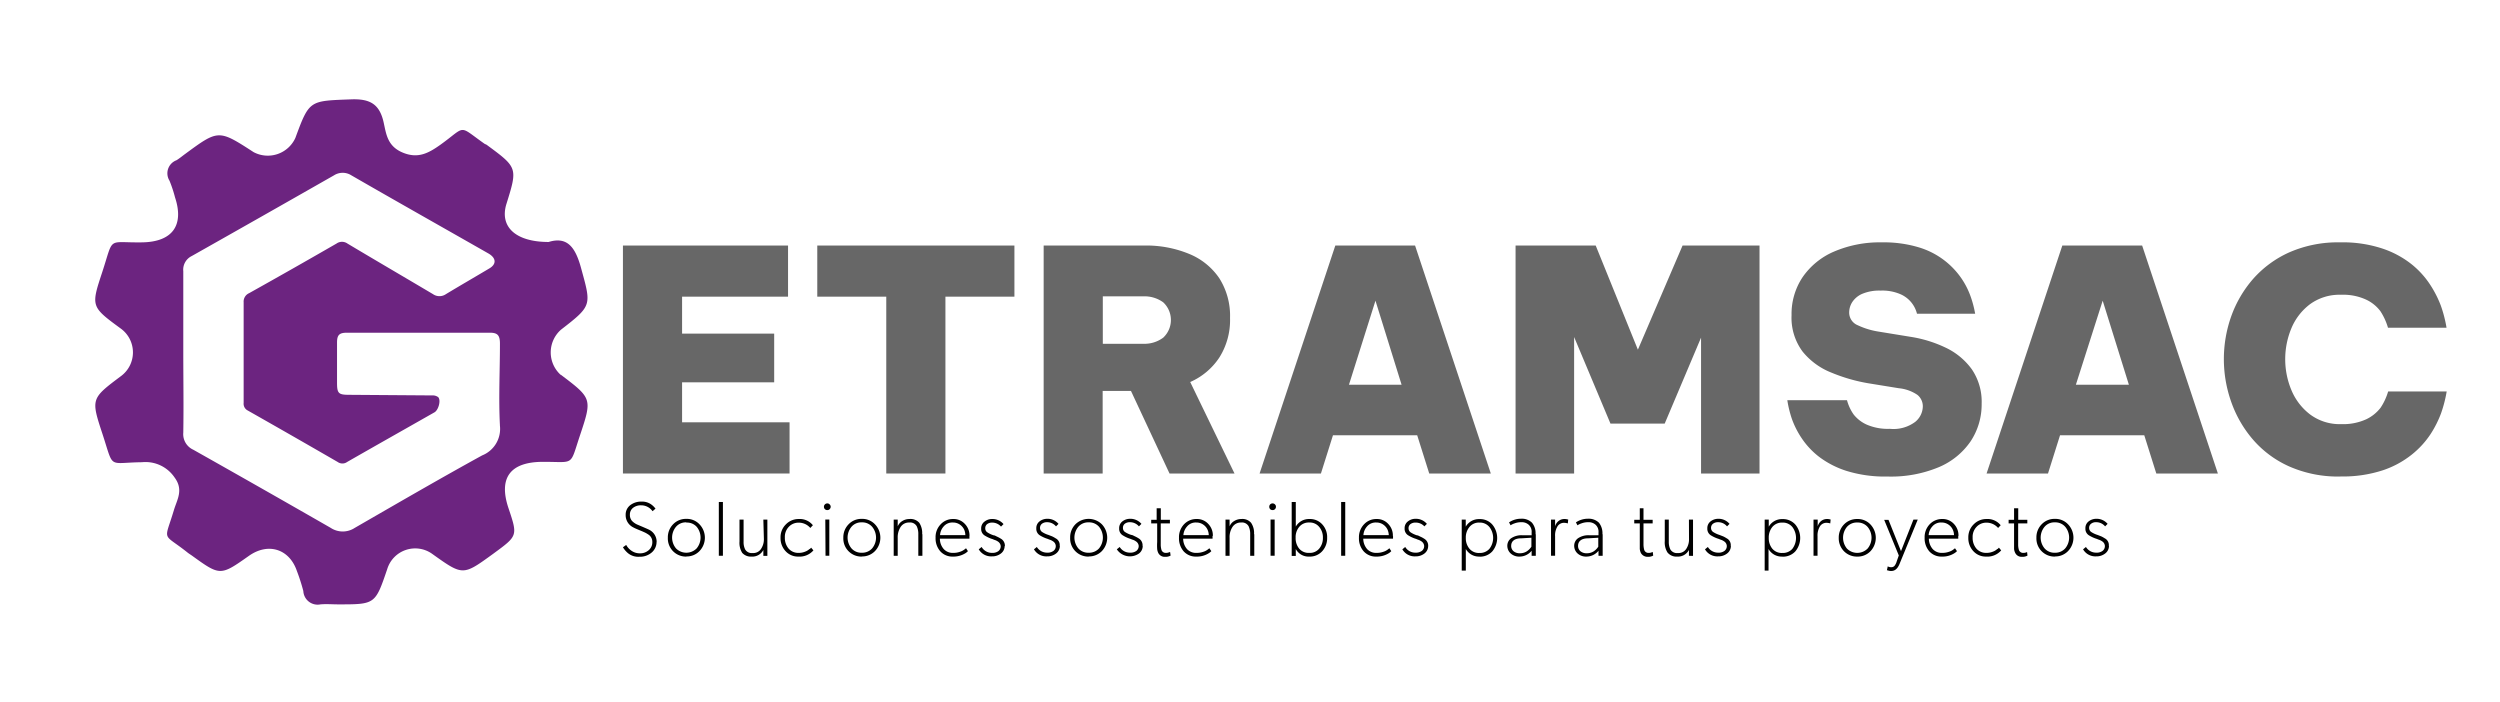
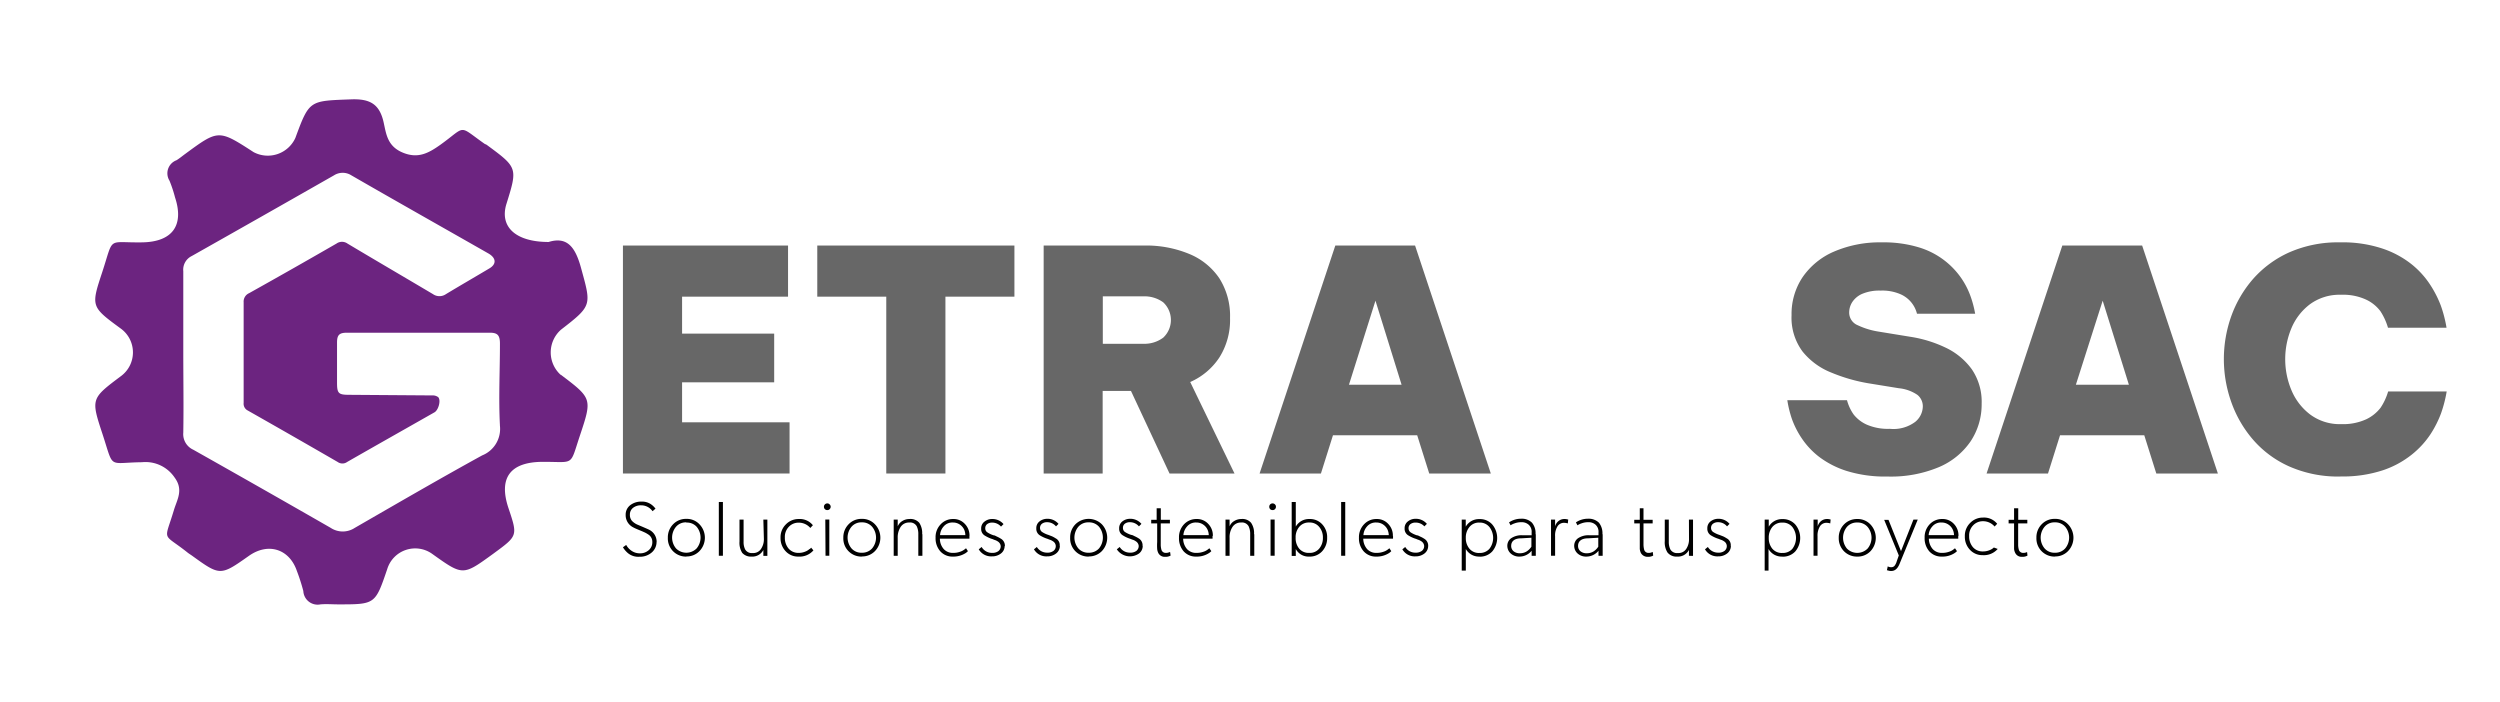
<svg xmlns="http://www.w3.org/2000/svg" id="Capa_1" data-name="Capa 1" viewBox="0 0 330.09 92.64">
  <defs>
    <style>.cls-1{fill:#6c2480;}.cls-2{fill:#676767;}</style>
  </defs>
  <title>Logo Color</title>
  <path class="cls-1" d="M74.07,49.53a4,4,0,0,1,0-6c4.19-3.24,4-3.2,2.61-8.29-.73-2.58-1.78-4.05-4.24-3.29-4.36,0-6.49-2-5.58-5,1.5-4.81,1.5-4.81-2.63-7.85L64,19c-3.58-2.52-2.35-2.41-5.82.09-1.61,1.15-3,1.89-5,1.06S51,17.74,50.68,16.28c-.53-2.54-1.81-3.26-4.35-3.16-5.47.21-5.48.07-7.33,5.09a4,4,0,0,1-5.51,1.88c-4.64-3-4.64-3-9.06.25-.38.28-.74.58-1.13.82a1.84,1.84,0,0,0-.92,2.7,17.19,17.19,0,0,1,.73,2.2c1.23,3.72-.37,5.87-4.32,5.94-4.72.08-3.71-.89-5.29,3.93C12,40.48,12,40.49,16,43.42a3.89,3.89,0,0,1,0,6.22c-4,3-4,3-2.46,7.69s.63,3.75,5.21,3.7a4.63,4.63,0,0,1,4.29,2c1.23,1.65.34,2.92-.08,4.33-1.29,4.29-1.58,2.91,1.77,5.57.18.15.38.27.57.4,3.78,2.73,3.78,2.73,7.57.06,2.56-1.8,5.34-.9,6.33,2a25.5,25.5,0,0,1,.85,2.65,1.89,1.89,0,0,0,2.26,1.76c.78-.07,1.56,0,2.34,0,4.89,0,4.89,0,6.47-4.63a3.86,3.86,0,0,1,6-2c4,2.85,4,2.85,7.93,0l.19-.14c3.12-2.29,3.12-2.29,1.9-5.93-1.34-4,.21-6.1,4.5-6.12s3.55.66,4.93-3.47c1.63-4.89,1.62-4.9-2.56-8.06M66,56.13a3.77,3.77,0,0,1-2.34,4C58,63.24,52.43,66.48,46.84,69.7a2.88,2.88,0,0,1-3.17,0q-9.06-5.2-18.15-10.32a2.26,2.26,0,0,1-1.32-2.26c.06-3.54,0-7.07,0-10.61s0-7.13,0-10.7a2,2,0,0,1,1.11-2q9.41-5.31,18.79-10.66a2.13,2.13,0,0,1,2.29,0c6,3.46,12.09,6.89,18.14,10.34,1,.6,1.06,1.42,0,2-1.88,1.12-3.77,2.21-5.64,3.34a1.5,1.5,0,0,1-1.73,0c-3.76-2.23-7.53-4.43-11.28-6.67a1.25,1.25,0,0,0-1.45,0q-5.76,3.32-11.54,6.55a1.21,1.21,0,0,0-.72,1.2c0,4.43,0,8.86,0,13.29a1,1,0,0,0,.54,1Q38.69,57.59,44.59,61a1.07,1.07,0,0,0,1.24,0c3.84-2.2,7.69-4.37,11.54-6.56.52-.3.88-1.58.49-2a1.21,1.21,0,0,0-.8-.23l-10.94-.08c-1.44,0-1.62-.18-1.62-1.63,0-1.76,0-3.52,0-5.27,0-1,.3-1.3,1.31-1.3q9.43,0,18.88,0c1,0,1.33.34,1.32,1.48,0,3.59-.19,7.19,0,10.77" />
  <polygon class="cls-2" points="82.25 62.52 82.25 32.42 104.05 32.42 104.05 39.17 90.06 39.17 90.06 44.05 102.22 44.05 102.22 50.48 90.06 50.48 90.06 55.76 104.25 55.76 104.25 62.52 82.25 62.52" />
  <polygon class="cls-2" points="117.02 62.52 117.02 39.17 107.91 39.17 107.91 32.42 133.94 32.42 133.94 39.17 124.83 39.17 124.83 62.52 117.02 62.52" />
  <path class="cls-2" d="M137.8,62.52V32.42h13.26a14.85,14.85,0,0,1,5.94,1.1,8.84,8.84,0,0,1,4,3.23A9.27,9.27,0,0,1,162.41,42,9.26,9.26,0,0,1,161,47.2a8.86,8.86,0,0,1-3.85,3.24L163,62.52h-8.58l-5.09-10.9h-3.74v10.9Zm13.14-23.39h-5.33v6.26h5.33a4.13,4.13,0,0,0,2.65-.81,3.19,3.19,0,0,0,0-4.66,4.18,4.18,0,0,0-2.65-.79" />
  <path class="cls-2" d="M166.31,62.52l10-30.1h10.53l10,30.1h-8.13l-1.59-5.05H176l-1.59,5.05Zm11.8-11.72h6.95l-3.45-11.1Z" />
-   <polygon class="cls-2" points="200.11 62.52 200.11 32.42 210.69 32.42 216.26 46.17 222.16 32.42 232.32 32.42 232.32 62.52 224.6 62.52 224.6 44.58 219.8 55.93 212.64 55.93 207.84 44.5 207.84 62.52 200.11 62.52" />
  <path class="cls-2" d="M249.2,62.92a17.12,17.12,0,0,1-5.35-.73,12.08,12.08,0,0,1-3.66-1.87,10.43,10.43,0,0,1-2.29-2.44,11.63,11.63,0,0,1-1.26-2.44,14.3,14.3,0,0,1-.65-2.6h7.88a5.92,5.92,0,0,0,.88,1.89,4.61,4.61,0,0,0,1.69,1.32,7,7,0,0,0,3.09.57,4.79,4.79,0,0,0,3.35-.92,2.69,2.69,0,0,0,1-2,1.93,1.93,0,0,0-.71-1.56,5.27,5.27,0,0,0-2.46-.88l-4-.65a22.38,22.38,0,0,1-4.92-1.42A9.22,9.22,0,0,1,238,46.41a7.48,7.48,0,0,1-1.45-4.8,8.72,8.72,0,0,1,1.45-5,9.62,9.62,0,0,1,4.13-3.38A15.32,15.32,0,0,1,248.47,32a16,16,0,0,1,4.92.67,10.46,10.46,0,0,1,5.53,4A10.32,10.32,0,0,1,260.14,39a13.69,13.69,0,0,1,.65,2.42h-7.68a3.81,3.81,0,0,0-2.22-2.59,6,6,0,0,0-2.58-.46,5.79,5.79,0,0,0-2.46.44,3,3,0,0,0-1.3,1.1,2.54,2.54,0,0,0-.39,1.3,1.8,1.8,0,0,0,1.12,1.73,10.07,10.07,0,0,0,2.74.84l4.23.69a16.67,16.67,0,0,1,4.66,1.44,9,9,0,0,1,3.44,2.85,7.61,7.61,0,0,1,1.3,4.53,8.83,8.83,0,0,1-1.47,5A9.59,9.59,0,0,1,256,61.68a16.38,16.38,0,0,1-6.75,1.24" />
  <path class="cls-2" d="M262.3,62.52l10-30.1h10.54l10,30.1h-8.13l-1.59-5.05H272l-1.59,5.05ZM274.09,50.8h7l-3.46-11.1Z" />
  <path class="cls-2" d="M309,62.92a16,16,0,0,1-6.71-1.32,13.71,13.71,0,0,1-4.8-3.54,15.44,15.44,0,0,1-2.89-5,16.91,16.91,0,0,1,0-11.29,15.36,15.36,0,0,1,2.89-4.94,14,14,0,0,1,4.8-3.52A16,16,0,0,1,309,32a16.65,16.65,0,0,1,5.57.82,12.58,12.58,0,0,1,3.87,2.09,11.53,11.53,0,0,1,2.46,2.73,14.23,14.23,0,0,1,1.38,2.72,17.08,17.08,0,0,1,.75,2.91h-7.73a8.18,8.18,0,0,0-1-2.18,5,5,0,0,0-1.87-1.52,7.25,7.25,0,0,0-3.34-.65A6.59,6.59,0,0,0,305,40.17a7.64,7.64,0,0,0-2.46,3.19,10.61,10.61,0,0,0,0,8.13A7.79,7.79,0,0,0,305,54.71,6.53,6.53,0,0,0,309.11,56a7.38,7.38,0,0,0,3.34-.65,5.22,5.22,0,0,0,1.87-1.51,7.82,7.82,0,0,0,1-2.15h7.73a17.2,17.2,0,0,1-.75,2.9,14,14,0,0,1-1.38,2.73A11.69,11.69,0,0,1,318.47,60a12.39,12.39,0,0,1-3.87,2.1,16.92,16.92,0,0,1-5.57.81" />
  <path d="M86.69,71.53a1.83,1.83,0,0,1-.63,1.41,2.36,2.36,0,0,1-1.64.57A2.13,2.13,0,0,1,82.87,73a3.14,3.14,0,0,1-.62-.74l.43-.31a2.21,2.21,0,0,0,.73.79,1.89,1.89,0,0,0,1.06.32,1.71,1.71,0,0,0,1.19-.42,1.36,1.36,0,0,0,.47-1.08,1.14,1.14,0,0,0-.55-1,4,4,0,0,0-.41-.24l-.4-.18c-.59-.24-1-.41-1.16-.51a1.79,1.79,0,0,1-1-1.65,1.57,1.57,0,0,1,.58-1.26,2.34,2.34,0,0,1,1.51-.49,2.07,2.07,0,0,1,1.36.43,2.63,2.63,0,0,1,.49.5l-.39.34a1.82,1.82,0,0,0-1.5-.78,1.65,1.65,0,0,0-1.07.33,1.1,1.1,0,0,0-.42.91,1.17,1.17,0,0,0,.27.81,2.22,2.22,0,0,0,.79.53c.85.36,1.33.57,1.47.64a1.77,1.77,0,0,1,1,1.64" />
  <path d="M90.62,73.49A2.39,2.39,0,0,1,88.18,71a2.44,2.44,0,0,1,.7-1.78,2.33,2.33,0,0,1,1.74-.71,2.29,2.29,0,0,1,1.73.71,2.55,2.55,0,0,1,0,3.55,2.32,2.32,0,0,1-1.73.7m0-4.5a1.71,1.71,0,0,0-1.36.58,2.23,2.23,0,0,0,0,2.86,1.91,1.91,0,0,0,2.72,0,2.23,2.23,0,0,0,0-2.86A1.71,1.71,0,0,0,90.62,69" />
  <rect x="94.91" y="66.28" width="0.54" height="7.1" />
  <path d="M100.79,68.61h.53v4.78h-.53v-.78a1.62,1.62,0,0,1-1.55.88A1.53,1.53,0,0,1,98,73a2.47,2.47,0,0,1-.36-1.5V68.61h.54v2.92a2.17,2.17,0,0,0,.2,1,1,1,0,0,0,1,.49,1.21,1.21,0,0,0,1.1-.54,2.26,2.26,0,0,0,.38-1.32Z" />
  <path d="M106.94,72.48l.16-.17.3.36a2.43,2.43,0,0,1-2,.82,2.21,2.21,0,0,1-1.66-.7,2.49,2.49,0,0,1-.68-1.79,2.37,2.37,0,0,1,.71-1.77,2.32,2.32,0,0,1,1.68-.7,2.22,2.22,0,0,1,1.88.82l-.34.36a2,2,0,0,0-1.56-.7,1.74,1.74,0,0,0-1.28.55,1.9,1.9,0,0,0-.52,1.41,2.16,2.16,0,0,0,.5,1.47,1.68,1.68,0,0,0,1.32.56,2.18,2.18,0,0,0,.85-.16,1.66,1.66,0,0,0,.59-.36" />
  <path d="M109.54,66.6a.41.41,0,0,1,.14.31.45.45,0,0,1-.14.32.41.41,0,0,1-.3.12.45.45,0,0,1-.32-.12.44.44,0,0,1-.13-.32.4.4,0,0,1,.13-.31.42.42,0,0,1,.32-.13.38.38,0,0,1,.3.13m-.57,2h.53v4.78H109Z" />
  <path d="M113.78,73.49A2.39,2.39,0,0,1,111.35,71a2.44,2.44,0,0,1,.7-1.78,2.32,2.32,0,0,1,1.73-.71,2.3,2.3,0,0,1,1.74.71,2.55,2.55,0,0,1,0,3.55,2.33,2.33,0,0,1-1.74.7m0-4.5a1.7,1.7,0,0,0-1.35.58,2.23,2.23,0,0,0,0,2.86,1.72,1.72,0,0,0,1.35.57,1.75,1.75,0,0,0,1.37-.57,2.23,2.23,0,0,0,0-2.86,1.73,1.73,0,0,0-1.37-.58" />
  <path d="M121.79,70.53v2.86h-.54V70.56a2.41,2.41,0,0,0-.2-1.06,1,1,0,0,0-1-.51,1.31,1.31,0,0,0-1.12.56,2.51,2.51,0,0,0-.4,1.47v2.37H118V68.61h.53v.89a1.46,1.46,0,0,1,.6-.7,1.74,1.74,0,0,1,.94-.27,1.54,1.54,0,0,1,1.31.5,2.47,2.47,0,0,1,.38,1.5" />
  <path d="M128,70.76l0,.36H124.1a2.07,2.07,0,0,0,.51,1.38,1.61,1.61,0,0,0,1.26.5,2.56,2.56,0,0,0,.87-.14,2,2,0,0,0,.62-.32l.19-.15.25.38a1.75,1.75,0,0,1-.29.25,3,3,0,0,1-1.69.47,2.14,2.14,0,0,1-1.66-.69,2.57,2.57,0,0,1-.63-1.8,2.42,2.42,0,0,1,.67-1.77,2.19,2.19,0,0,1,1.65-.7,2,2,0,0,1,1.54.64,2.19,2.19,0,0,1,.62,1.59m-3.89-.1h3.34a1.94,1.94,0,0,0-.15-.72,1.68,1.68,0,0,0-.55-.66,1.59,1.59,0,0,0-.94-.29,1.5,1.5,0,0,0-1.24.54,1.87,1.87,0,0,0-.46,1.13" />
  <path d="M132.65,72.08a1.24,1.24,0,0,1-.49,1,1.86,1.86,0,0,1-1.19.38,1.89,1.89,0,0,1-1.74-.93l.38-.31A1.57,1.57,0,0,0,131,73a1.31,1.31,0,0,0,.82-.23.81.81,0,0,0,.31-.67.8.8,0,0,0-.37-.6,1.59,1.59,0,0,0-.47-.22l-.24-.1-.19-.06a4.42,4.42,0,0,1-.79-.38,1,1,0,0,1-.52-.94,1.1,1.1,0,0,1,.44-.93,1.58,1.58,0,0,1,1-.34,1.9,1.9,0,0,1,1.51.67l-.33.33A1.55,1.55,0,0,0,131,69a1.06,1.06,0,0,0-.66.2.66.66,0,0,0-.25.56.61.61,0,0,0,.26.52,3.3,3.3,0,0,0,.84.4c.16,0,.32.12.49.19a4.52,4.52,0,0,1,.46.25,1.06,1.06,0,0,1,.54,1" />
  <path d="M139.94,72.08a1.25,1.25,0,0,1-.5,1,1.84,1.84,0,0,1-1.18.38,1.88,1.88,0,0,1-1.74-.93l.38-.31a1.57,1.57,0,0,0,1.38.75,1.26,1.26,0,0,0,.81-.23.79.79,0,0,0,.31-.67.77.77,0,0,0-.37-.6,1.51,1.51,0,0,0-.46-.22l-.25-.1-.18-.06a4.52,4.52,0,0,1-.8-.38,1,1,0,0,1-.51-.94,1.1,1.1,0,0,1,.43-.93,1.63,1.63,0,0,1,1-.34,1.89,1.89,0,0,1,1.5.67l-.33.33a1.51,1.51,0,0,0-1.19-.55,1.06,1.06,0,0,0-.66.2.67.67,0,0,0-.26.56.64.64,0,0,0,.26.52,3.23,3.23,0,0,0,.85.4l.49.19a3.62,3.62,0,0,1,.45.25,1,1,0,0,1,.55,1" />
  <path d="M143.74,73.49A2.39,2.39,0,0,1,141.3,71a2.44,2.44,0,0,1,.7-1.78,2.49,2.49,0,0,1,3.48,0,2.57,2.57,0,0,1,0,3.55,2.36,2.36,0,0,1-1.74.7m0-4.5a1.72,1.72,0,0,0-1.36.58,2.23,2.23,0,0,0,0,2.86,1.74,1.74,0,0,0,1.36.57,1.77,1.77,0,0,0,1.37-.57,2.26,2.26,0,0,0,0-2.86,1.74,1.74,0,0,0-1.37-.58" />
  <path d="M150.88,72.08a1.24,1.24,0,0,1-.49,1,2.08,2.08,0,0,1-2.93-.55l.38-.31a1.57,1.57,0,0,0,1.38.75,1.31,1.31,0,0,0,.82-.23.81.81,0,0,0,.31-.67.79.79,0,0,0-.38-.6,1.4,1.4,0,0,0-.46-.22l-.25-.1-.18-.06a4.12,4.12,0,0,1-.79-.38,1,1,0,0,1-.52-.94,1.12,1.12,0,0,1,.43-.93,1.63,1.63,0,0,1,1-.34,1.91,1.91,0,0,1,1.51.67l-.33.33a1.55,1.55,0,0,0-1.2-.55,1.06,1.06,0,0,0-.66.2.66.66,0,0,0-.25.56.63.63,0,0,0,.25.52,3.4,3.4,0,0,0,.85.4c.16,0,.32.12.49.19a4.52,4.52,0,0,1,.46.25,1.06,1.06,0,0,1,.54,1" />
  <path d="M154.44,72.9l.06,0,.06.46a1.37,1.37,0,0,1-.72.16.94.94,0,0,1-.91-.52,1.49,1.49,0,0,1-.14-.51,6.91,6.91,0,0,1,0-.93V69.11H152v-.48h.72V67.11h.55v1.52h1.2v.48h-1.21v2.74a2.48,2.48,0,0,0,.1.77.58.58,0,0,0,.6.38.93.93,0,0,0,.45-.1" />
  <path d="M160.1,70.76l0,.36h-3.88a2.12,2.12,0,0,0,.51,1.38A1.61,1.61,0,0,0,158,73a2.56,2.56,0,0,0,.87-.14,1.86,1.86,0,0,0,.62-.32l.19-.15.26.38a1.56,1.56,0,0,1-.3.25,2.93,2.93,0,0,1-1.69.47,2.14,2.14,0,0,1-1.66-.69,2.61,2.61,0,0,1-.62-1.8,2.46,2.46,0,0,1,.66-1.77,2.22,2.22,0,0,1,1.65-.7,2,2,0,0,1,1.55.64,2.18,2.18,0,0,1,.61,1.59m-3.89-.1h3.35a1.78,1.78,0,0,0-.16-.72,1.6,1.6,0,0,0-.55-.66,1.57,1.57,0,0,0-.94-.29,1.48,1.48,0,0,0-1.23.54,1.88,1.88,0,0,0-.47,1.13" />
  <path d="M165.61,70.53v2.86h-.54V70.56a2.41,2.41,0,0,0-.2-1.06,1,1,0,0,0-1-.51,1.31,1.31,0,0,0-1.12.56,2.44,2.44,0,0,0-.4,1.47v2.37h-.54V68.61h.54v.89a1.41,1.41,0,0,1,.6-.7,1.74,1.74,0,0,1,.94-.27,1.51,1.51,0,0,1,1.3.5,2.4,2.4,0,0,1,.39,1.5" />
  <path d="M168.34,66.6a.4.4,0,0,1,.13.31.44.44,0,0,1-.13.32.43.43,0,0,1-.31.12.45.45,0,0,1-.32-.12.47.47,0,0,1-.12-.32.43.43,0,0,1,.12-.31.42.42,0,0,1,.32-.13.4.4,0,0,1,.31.13m-.58,2h.54v4.78h-.54Z" />
  <path d="M172.87,73.49a1.91,1.91,0,0,1-1.78-1v.91h-.54V66.28h.54v3.25a2,2,0,0,1,1.8-1,2.17,2.17,0,0,1,1.69.7,2.45,2.45,0,0,1,.65,1.77,2.52,2.52,0,0,1-.66,1.79,2.2,2.2,0,0,1-1.7.7m0-4.5a1.62,1.62,0,0,0-1.33.58,2.11,2.11,0,0,0-.47,1.43,2.15,2.15,0,0,0,.47,1.44,1.62,1.62,0,0,0,1.33.56,1.59,1.59,0,0,0,1.31-.56,2.15,2.15,0,0,0,.49-1.44,2.11,2.11,0,0,0-.49-1.43,1.6,1.6,0,0,0-1.31-.58" />
  <rect x="177.08" y="66.28" width="0.54" height="7.1" />
  <path d="M183.93,70.76l0,.36H180a2.12,2.12,0,0,0,.51,1.38,1.61,1.61,0,0,0,1.26.5,2.56,2.56,0,0,0,.87-.14,1.86,1.86,0,0,0,.62-.32l.19-.15.25.38a1.75,1.75,0,0,1-.29.25,3,3,0,0,1-1.69.47,2.14,2.14,0,0,1-1.66-.69,2.57,2.57,0,0,1-.63-1.8,2.46,2.46,0,0,1,.67-1.77,2.19,2.19,0,0,1,1.65-.7,2,2,0,0,1,1.54.64,2.19,2.19,0,0,1,.62,1.59m-3.89-.1h3.35a2,2,0,0,0-.16-.72,1.68,1.68,0,0,0-.55-.66,1.57,1.57,0,0,0-.94-.29,1.5,1.5,0,0,0-1.24.54,1.87,1.87,0,0,0-.46,1.13" />
  <path d="M188.57,72.08a1.24,1.24,0,0,1-.49,1,1.85,1.85,0,0,1-1.18.38,1.88,1.88,0,0,1-1.74-.93l.38-.31a1.54,1.54,0,0,0,1.38.75,1.3,1.3,0,0,0,.81-.23.79.79,0,0,0,.31-.67.8.8,0,0,0-.37-.6,1.59,1.59,0,0,0-.47-.22l-.24-.1-.19-.06a4.42,4.42,0,0,1-.79-.38,1,1,0,0,1-.52-.94,1.1,1.1,0,0,1,.44-.93,1.59,1.59,0,0,1,1-.34,1.89,1.89,0,0,1,1.5.67l-.33.33A1.54,1.54,0,0,0,186.9,69a1.07,1.07,0,0,0-.67.2.66.66,0,0,0-.25.56.64.64,0,0,0,.26.52,3.3,3.3,0,0,0,.84.4c.16,0,.32.12.49.19a3.08,3.08,0,0,1,.46.25,1.06,1.06,0,0,1,.54,1" />
  <path d="M195.35,73.49a2,2,0,0,1-1.81-1v2.85H193V68.61h.53v.93a2,2,0,0,1,1.78-1,2.16,2.16,0,0,1,1.72.71,2.76,2.76,0,0,1,0,3.56,2.2,2.2,0,0,1-1.69.69m0-4.5a1.61,1.61,0,0,0-1.32.58,2.15,2.15,0,0,0-.48,1.45,2.12,2.12,0,0,0,.48,1.42,1.61,1.61,0,0,0,1.32.56,1.65,1.65,0,0,0,1.32-.55,2.35,2.35,0,0,0,0-2.87,1.62,1.62,0,0,0-1.32-.59" />
  <path d="M202.78,70.56v2.83h-.55v-.67a2.06,2.06,0,0,1-1.61.77,1.65,1.65,0,0,1-1.15-.41,1.36,1.36,0,0,1-.45-1,1.21,1.21,0,0,1,.49-1,2.41,2.41,0,0,1,1.41-.41l1.31,0V70.3a1.24,1.24,0,0,0-.37-1,1.37,1.37,0,0,0-1-.35,2.49,2.49,0,0,0-.87.15,2.08,2.08,0,0,0-.54.26l-.2-.39a2.83,2.83,0,0,1,1.59-.48,1.89,1.89,0,0,1,1.44.53,2.17,2.17,0,0,1,.47,1.5m-.55,1.59V71l-1.36.08c-.88,0-1.31.39-1.31,1a.9.9,0,0,0,.31.7,1.26,1.26,0,0,0,.85.27,1.64,1.64,0,0,0,.88-.24,2.1,2.1,0,0,0,.63-.63" />
  <path d="M207,68.59h.06l-.05.52a1.82,1.82,0,0,0-.52-.08,1,1,0,0,0-.82.43,2.23,2.23,0,0,0-.34,1.34v2.58h-.54V68.61h.54v.89a1.3,1.3,0,0,1,.46-.71,1.2,1.2,0,0,1,.75-.26,1.38,1.38,0,0,1,.46.06" />
  <path d="M211.61,70.56v2.83h-.55v-.67a2.06,2.06,0,0,1-1.61.77,1.65,1.65,0,0,1-1.15-.41,1.36,1.36,0,0,1-.45-1,1.21,1.21,0,0,1,.49-1,2.44,2.44,0,0,1,1.42-.41l1.3,0V70.3a1.24,1.24,0,0,0-.37-1,1.36,1.36,0,0,0-1-.35,2.49,2.49,0,0,0-.87.15,2.26,2.26,0,0,0-.54.26l-.2-.39a2.85,2.85,0,0,1,1.59-.48,1.93,1.93,0,0,1,1.45.53,2.22,2.22,0,0,1,.46,1.5m-.55,1.59V71l-1.36.08c-.87,0-1.31.39-1.31,1a.9.9,0,0,0,.31.7,1.26,1.26,0,0,0,.85.27,1.64,1.64,0,0,0,.88-.24,2,2,0,0,0,.63-.63" />
  <path d="M218.16,72.9l.07,0,.05.46a1.37,1.37,0,0,1-.72.16,1,1,0,0,1-.91-.52,1.75,1.75,0,0,1-.14-.51q0-.28,0-.93V69.11h-.73v-.48h.73V67.11H217v1.52h1.21v.48H217v2.74a2.82,2.82,0,0,0,.1.77.58.58,0,0,0,.6.38.93.93,0,0,0,.45-.1" />
  <path d="M223,68.61h.54v4.78H223v-.78a1.62,1.62,0,0,1-1.54.88,1.51,1.51,0,0,1-1.29-.54,2.47,2.47,0,0,1-.36-1.5V68.61h.53v2.92a2.3,2.3,0,0,0,.2,1,1,1,0,0,0,1,.49,1.21,1.21,0,0,0,1.1-.54,2.25,2.25,0,0,0,.37-1.32Z" />
  <path d="M228.54,72.08a1.25,1.25,0,0,1-.5,1,1.84,1.84,0,0,1-1.18.38,1.88,1.88,0,0,1-1.74-.93l.38-.31a1.57,1.57,0,0,0,1.38.75,1.26,1.26,0,0,0,.81-.23.79.79,0,0,0,.31-.67.77.77,0,0,0-.37-.6,1.51,1.51,0,0,0-.46-.22l-.25-.1-.18-.06a4.52,4.52,0,0,1-.8-.38,1,1,0,0,1-.51-.94,1.1,1.1,0,0,1,.43-.93,1.63,1.63,0,0,1,1-.34,1.89,1.89,0,0,1,1.5.67l-.33.33a1.51,1.51,0,0,0-1.19-.55,1.06,1.06,0,0,0-.66.2.67.67,0,0,0-.26.56.64.64,0,0,0,.26.52,3.4,3.4,0,0,0,.85.4l.49.19a3.62,3.62,0,0,1,.45.25,1,1,0,0,1,.55,1" />
  <path d="M235.31,73.49a2,2,0,0,1-1.8-1v2.85H233V68.61h.54v.93a2,2,0,0,1,1.78-1,2.18,2.18,0,0,1,1.72.71,2.76,2.76,0,0,1,0,3.56,2.22,2.22,0,0,1-1.7.69m0-4.5a1.64,1.64,0,0,0-1.33.58,2.2,2.2,0,0,0-.47,1.45,2.17,2.17,0,0,0,.47,1.42,1.63,1.63,0,0,0,1.33.56,1.65,1.65,0,0,0,1.32-.55,2.39,2.39,0,0,0,0-2.87,1.62,1.62,0,0,0-1.32-.59" />
  <path d="M241.65,68.59h.06l-.05.52a1.7,1.7,0,0,0-.51-.08,1,1,0,0,0-.83.43,2.3,2.3,0,0,0-.34,1.34v2.58h-.53V68.61H240v.89a1.36,1.36,0,0,1,.46-.71,1.23,1.23,0,0,1,.76-.26,1.36,1.36,0,0,1,.45.06" />
  <path d="M245.22,73.49a2.39,2.39,0,0,1-1.74-.7,2.44,2.44,0,0,1-.7-1.77,2.48,2.48,0,0,1,.7-1.78,2.36,2.36,0,0,1,1.74-.71,2.3,2.3,0,0,1,1.74.71,2.57,2.57,0,0,1,0,3.55,2.33,2.33,0,0,1-1.74.7m0-4.5a1.73,1.73,0,0,0-1.36.58,2.26,2.26,0,0,0,0,2.86,1.92,1.92,0,0,0,2.73,0,2.23,2.23,0,0,0,0-2.86,1.73,1.73,0,0,0-1.37-.58" />
  <path d="M251,72.77l1.64-4.16h.57l-2.42,5.89c-.25.59-.6.89-1.07.89a1.21,1.21,0,0,1-.5-.09l-.08,0,.11-.52a.88.88,0,0,0,.47.11.56.56,0,0,0,.41-.16,1.65,1.65,0,0,0,.3-.59l.28-.8-1.93-4.7h.57Z" />
  <path d="M258.56,70.76l0,.36h-3.88a2.12,2.12,0,0,0,.51,1.38,1.61,1.61,0,0,0,1.26.5,2.56,2.56,0,0,0,.87-.14,1.86,1.86,0,0,0,.62-.32l.19-.15.26.38a1.56,1.56,0,0,1-.3.25,2.93,2.93,0,0,1-1.69.47,2.14,2.14,0,0,1-1.66-.69,2.61,2.61,0,0,1-.62-1.8,2.46,2.46,0,0,1,.66-1.77,2.22,2.22,0,0,1,1.65-.7,2,2,0,0,1,1.55.64,2.18,2.18,0,0,1,.61,1.59m-3.89-.1H258a1.78,1.78,0,0,0-.16-.72,1.6,1.6,0,0,0-.55-.66,1.57,1.57,0,0,0-.94-.29,1.48,1.48,0,0,0-1.23.54,1.88,1.88,0,0,0-.47,1.13" />
-   <path d="M263.77,72.48l.16-.17.3.36a2.43,2.43,0,0,1-2,.82,2.21,2.21,0,0,1-1.66-.7,2.49,2.49,0,0,1-.68-1.79,2.37,2.37,0,0,1,.71-1.77,2.32,2.32,0,0,1,1.68-.7,2.22,2.22,0,0,1,1.88.82l-.34.36a2,2,0,0,0-1.56-.7,1.74,1.74,0,0,0-1.28.55,1.9,1.9,0,0,0-.52,1.41,2.16,2.16,0,0,0,.5,1.47,1.68,1.68,0,0,0,1.32.56,2.18,2.18,0,0,0,.85-.16,1.66,1.66,0,0,0,.59-.36" />
+   <path d="M263.77,72.48a2.43,2.43,0,0,1-2,.82,2.21,2.21,0,0,1-1.66-.7,2.49,2.49,0,0,1-.68-1.79,2.37,2.37,0,0,1,.71-1.77,2.32,2.32,0,0,1,1.68-.7,2.22,2.22,0,0,1,1.88.82l-.34.36a2,2,0,0,0-1.56-.7,1.74,1.74,0,0,0-1.28.55,1.9,1.9,0,0,0-.52,1.41,2.16,2.16,0,0,0,.5,1.47,1.68,1.68,0,0,0,1.32.56,2.18,2.18,0,0,0,.85-.16,1.66,1.66,0,0,0,.59-.36" />
  <path d="M267.59,72.9l.06,0,.05.46a1.37,1.37,0,0,1-.72.16.93.93,0,0,1-.9-.52,1.5,1.5,0,0,1-.15-.51q0-.28,0-.93V69.11h-.72v-.48h.72V67.11h.55v1.52h1.2v.48h-1.21v2.74a2.48,2.48,0,0,0,.1.77.58.58,0,0,0,.6.38,1,1,0,0,0,.45-.1" />
  <path d="M271.31,73.49A2.39,2.39,0,0,1,268.88,71a2.44,2.44,0,0,1,.7-1.78,2.32,2.32,0,0,1,1.73-.71,2.3,2.3,0,0,1,1.74.71,2.55,2.55,0,0,1,0,3.55,2.33,2.33,0,0,1-1.74.7m0-4.5a1.7,1.7,0,0,0-1.35.58,2.23,2.23,0,0,0,0,2.86,1.72,1.72,0,0,0,1.35.57,1.75,1.75,0,0,0,1.37-.57,2.23,2.23,0,0,0,0-2.86,1.73,1.73,0,0,0-1.37-.58" />
-   <path d="M278.46,72.08a1.25,1.25,0,0,1-.5,1,1.84,1.84,0,0,1-1.18.38,1.88,1.88,0,0,1-1.74-.93l.38-.31a1.57,1.57,0,0,0,1.38.75,1.26,1.26,0,0,0,.81-.23.79.79,0,0,0,.31-.67.77.77,0,0,0-.37-.6,1.51,1.51,0,0,0-.46-.22l-.25-.1-.18-.06a4.52,4.52,0,0,1-.8-.38,1,1,0,0,1-.51-.94,1.1,1.1,0,0,1,.43-.93,1.63,1.63,0,0,1,1-.34,1.89,1.89,0,0,1,1.5.67l-.33.33a1.51,1.51,0,0,0-1.19-.55,1,1,0,0,0-.66.2.67.67,0,0,0-.26.56.64.64,0,0,0,.26.52,3.23,3.23,0,0,0,.85.4l.49.19a3.62,3.62,0,0,1,.45.25,1,1,0,0,1,.55,1" />
</svg>